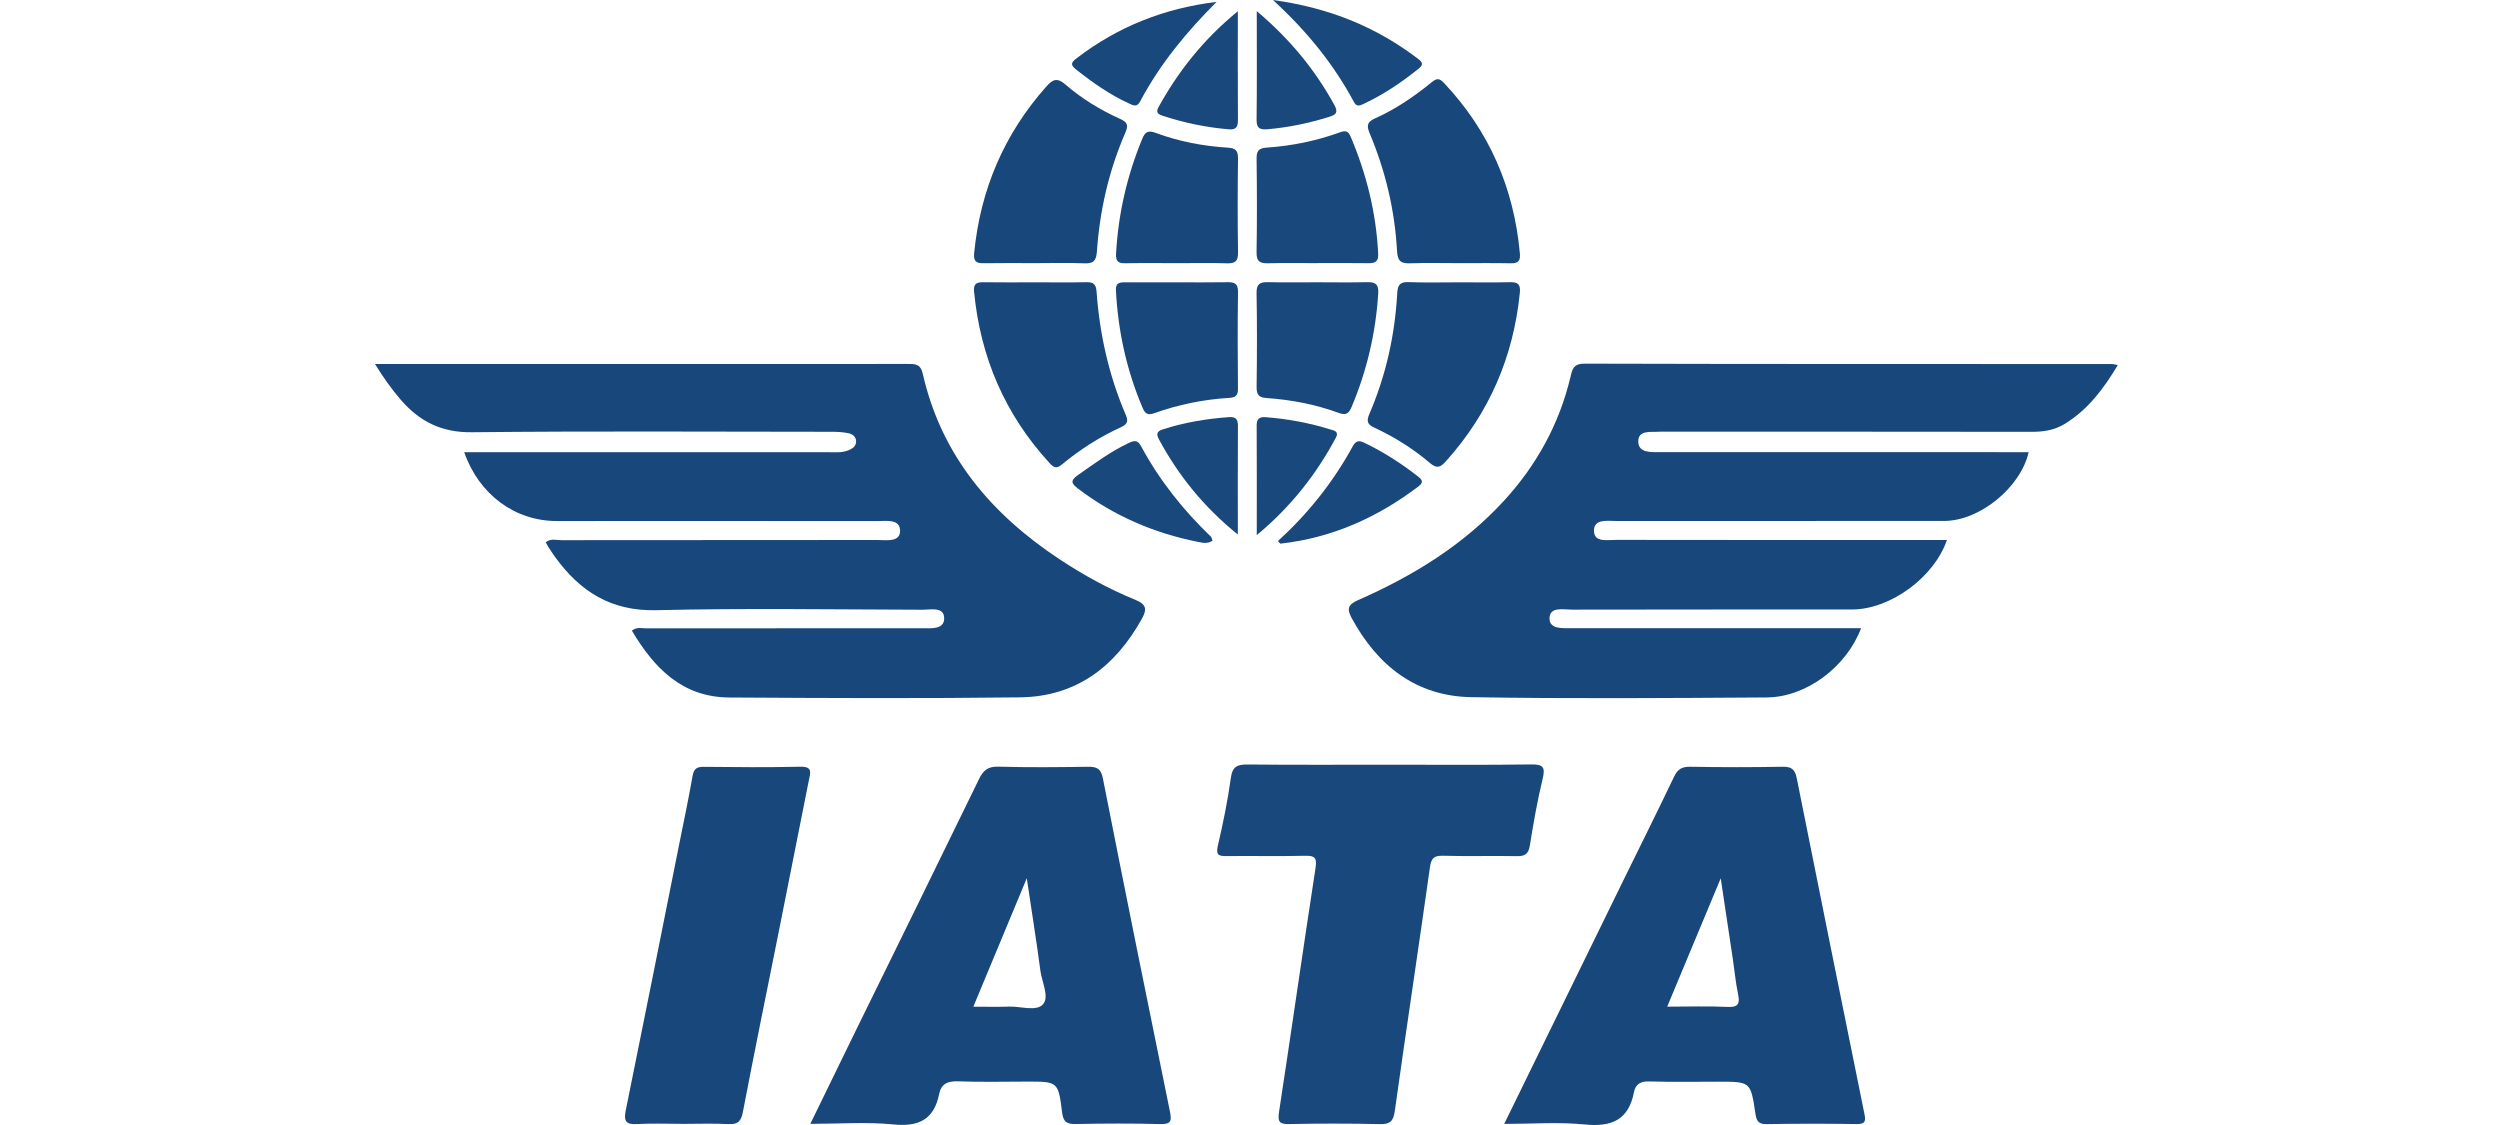
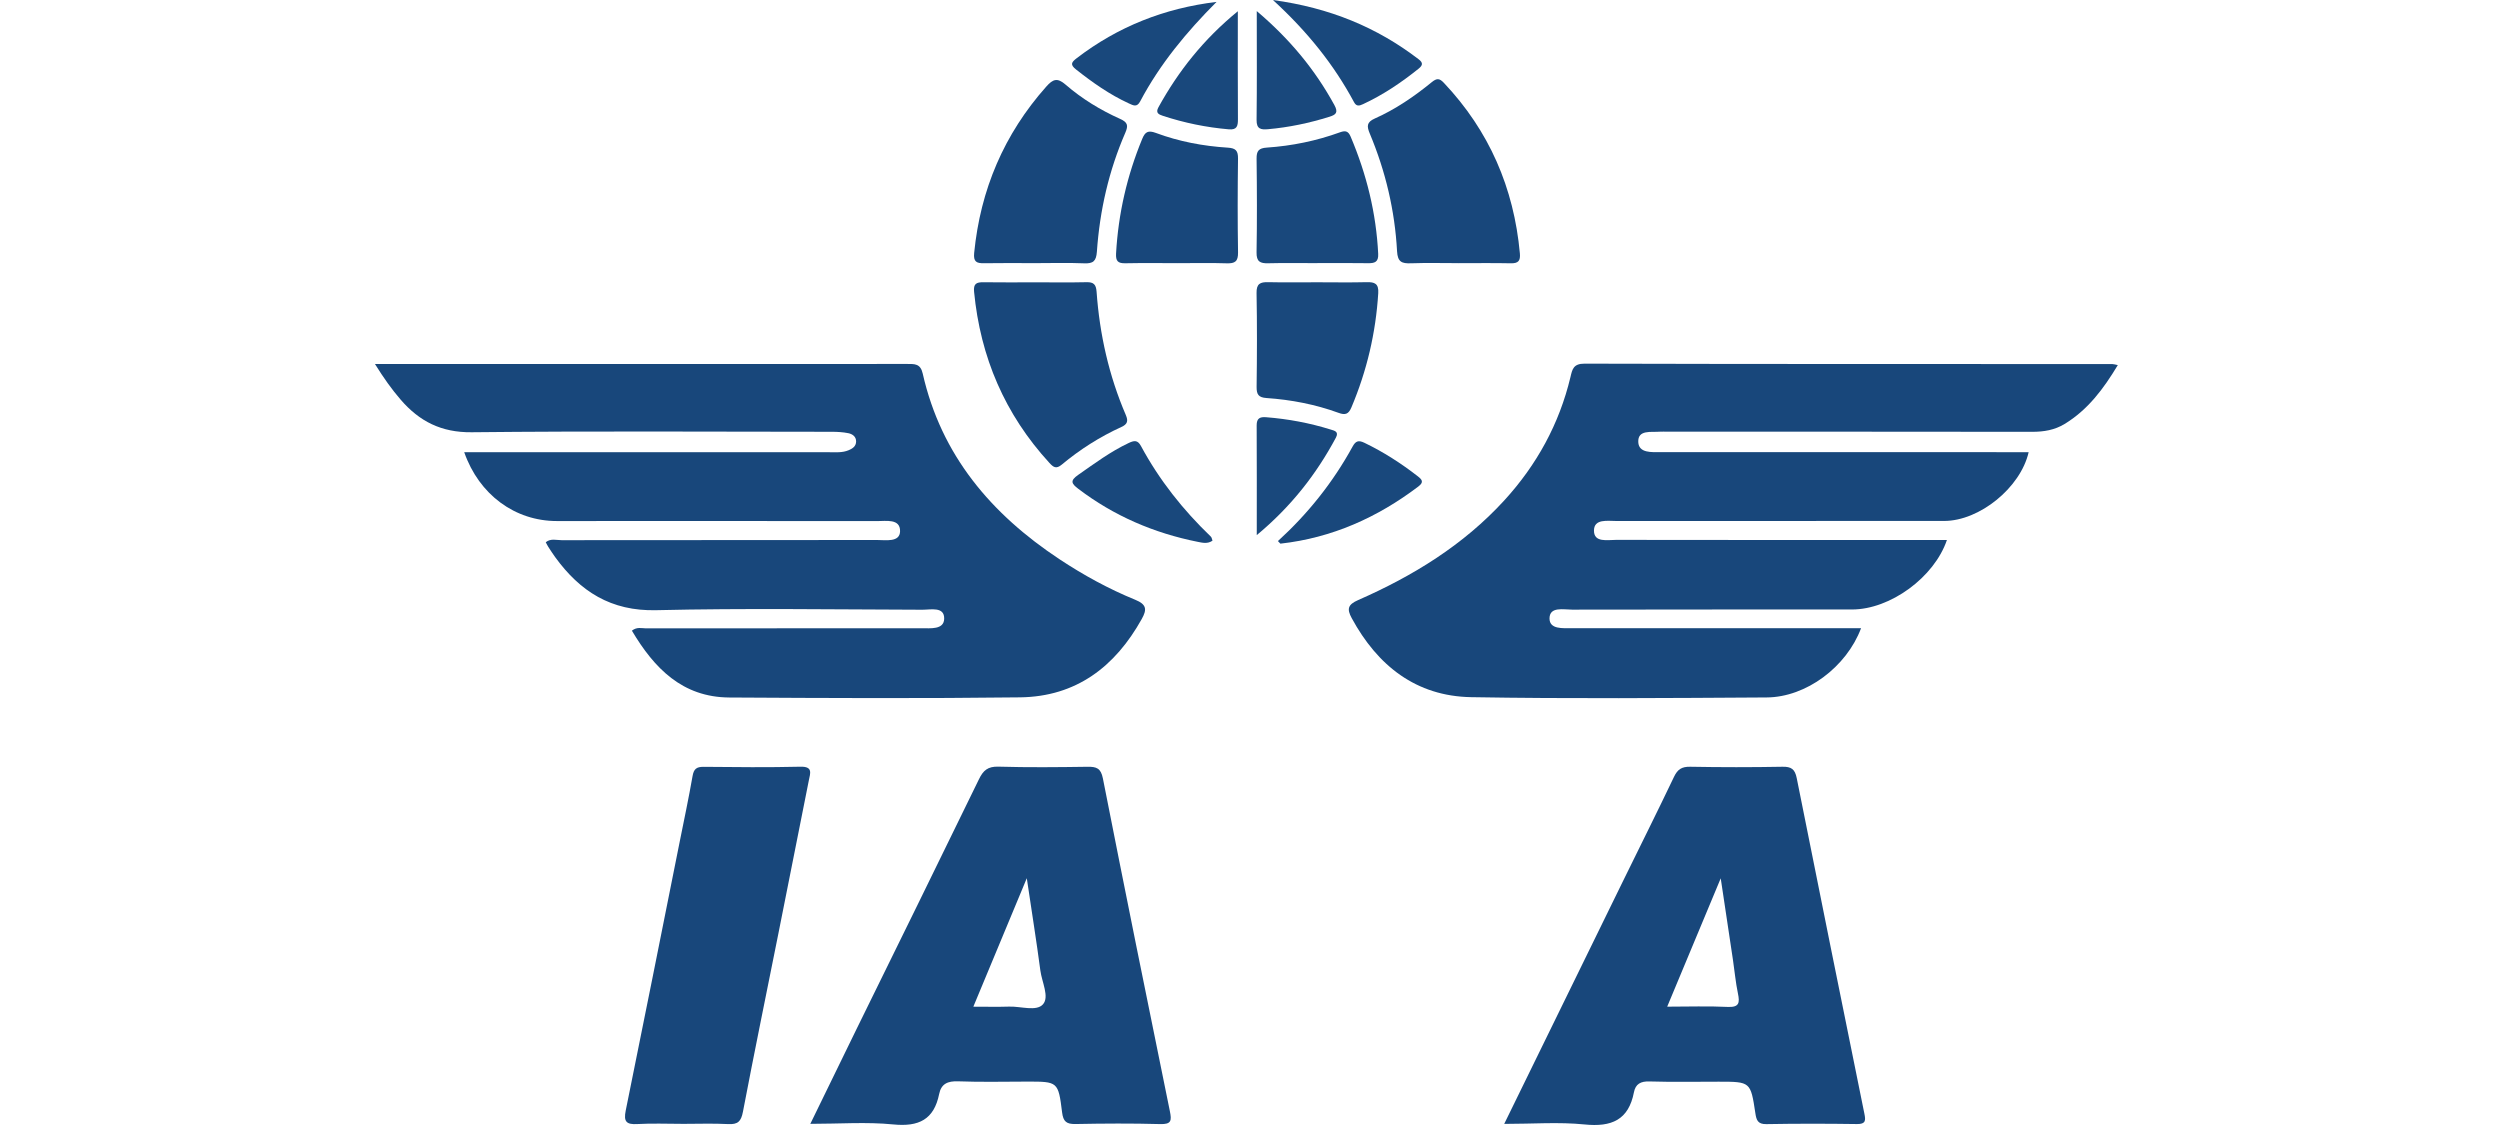
<svg xmlns="http://www.w3.org/2000/svg" width="180px" height="81px" viewBox="0 0 180 81" version="1.1">
  <title>IATA</title>
  <g id="IATA" stroke="none" stroke-width="1" fill="none" fill-rule="evenodd">
    <g transform="translate(27, 0)" fill-rule="nonzero">
      <path d="M0.004,26.21 C7.599,26.21 14.982,26.21 22.366,26.21 C27.684,26.21 33.001,26.212 38.319,26.205 C38.851,26.205 39.275,26.174 39.436,26.897 C40.766,32.78 44.364,37.009 49.281,40.263 C51.01,41.407 52.823,42.402 54.736,43.183 C55.576,43.526 55.58,43.896 55.206,44.568 C53.288,48.013 50.473,50.158 46.448,50.209 C39.47,50.296 32.489,50.263 25.509,50.22 C22.127,50.2 20.101,48.11 18.496,45.408 C18.864,45.118 19.203,45.242 19.511,45.242 C26.121,45.233 32.731,45.235 39.341,45.233 C39.995,45.233 40.955,45.348 40.981,44.559 C41.01,43.653 40.015,43.903 39.41,43.901 C33.021,43.883 26.631,43.783 20.245,43.934 C16.988,44.012 14.765,42.582 12.97,40.11 C12.797,39.871 12.637,39.623 12.475,39.374 C12.415,39.283 12.371,39.182 12.294,39.042 C12.65,38.749 13.065,38.893 13.435,38.893 C21.005,38.882 28.575,38.889 36.145,38.88 C36.785,38.88 37.787,39.06 37.805,38.253 C37.825,37.328 36.803,37.521 36.134,37.519 C28.453,37.51 20.772,37.512 13.092,37.515 C10.084,37.515 7.494,35.622 6.424,32.56 L7.532,32.56 C15.916,32.56 24.297,32.56 32.68,32.56 C33.159,32.56 33.642,32.609 34.101,32.416 C34.387,32.297 34.635,32.133 34.64,31.789 C34.644,31.43 34.371,31.25 34.083,31.19 C33.691,31.111 33.281,31.089 32.877,31.089 C24.237,31.084 15.594,31.031 6.954,31.122 C4.777,31.144 3.196,30.339 1.849,28.777 C1.201,28.025 0.63,27.225 3.15005012e-15,26.212 L0.004,26.21 Z" id="Path" fill="#18477B" />
      <path d="M106.996,45.233 C105.947,48.022 103.05,50.198 100.199,50.216 C93.108,50.26 86.017,50.318 78.928,50.196 C74.96,50.127 72.185,47.935 70.323,44.504 C69.966,43.845 70.04,43.533 70.787,43.205 C74.739,41.469 78.37,39.244 81.316,36.021 C83.652,33.465 85.266,30.523 86.073,27.15 C86.203,26.6 86.276,26.181 87.083,26.183 C99.749,26.219 112.417,26.207 125.083,26.212 C125.181,26.212 125.278,26.247 125.482,26.287 C124.456,27.994 123.33,29.506 121.648,30.528 C120.929,30.964 120.154,31.091 119.318,31.091 C110.567,31.077 101.813,31.082 93.062,31.082 C92.878,31.082 92.691,31.069 92.507,31.082 C91.88,31.135 90.918,30.92 90.956,31.827 C90.989,32.638 91.929,32.554 92.583,32.554 C101.039,32.558 109.496,32.556 117.952,32.556 C118.318,32.556 118.684,32.556 119.063,32.556 C118.48,35.112 115.525,37.508 112.978,37.508 C105.111,37.512 97.247,37.508 89.38,37.512 C88.739,37.512 87.773,37.337 87.766,38.195 C87.757,39.086 88.737,38.869 89.36,38.871 C96.93,38.884 104.5,38.88 112.072,38.88 C112.435,38.88 112.796,38.88 113.178,38.88 C112.262,41.573 109.097,43.881 106.348,43.883 C99.627,43.887 92.906,43.879 86.186,43.894 C85.569,43.894 84.576,43.657 84.565,44.519 C84.556,45.324 85.516,45.229 86.175,45.229 C92.747,45.229 99.321,45.229 105.894,45.229 C106.251,45.229 106.608,45.229 106.996,45.229 L106.996,45.233 Z" id="Path" fill="#18477B" />
      <path d="M31.343,80.917 C32.503,78.54 33.591,76.297 34.688,74.058 C37.623,68.078 40.569,62.102 43.482,56.11 C43.794,55.465 44.125,55.177 44.885,55.199 C47.024,55.261 49.165,55.239 51.304,55.208 C51.943,55.199 52.262,55.305 52.408,56.046 C53.982,64.037 55.598,72.019 57.229,79.999 C57.369,80.686 57.345,80.959 56.525,80.934 C54.496,80.877 52.466,80.89 50.438,80.93 C49.79,80.941 49.553,80.759 49.471,80.092 C49.196,77.871 49.163,77.875 46.971,77.875 C45.311,77.875 43.648,77.92 41.99,77.855 C41.241,77.827 40.769,78.028 40.62,78.766 C40.248,80.613 39.15,81.14 37.317,80.959 C35.395,80.768 33.438,80.917 31.346,80.917 L31.343,80.917 Z M43.081,72.482 C44.047,72.482 44.854,72.502 45.659,72.476 C46.499,72.447 47.627,72.846 48.097,72.307 C48.567,71.771 48.015,70.707 47.906,69.878 C47.627,67.767 47.29,65.666 46.929,63.232 C45.57,66.495 44.349,69.434 43.081,72.48 L43.081,72.482 Z" id="Shape" fill="#18477B" />
      <path d="M81.305,80.917 C84.224,74.947 87.052,69.164 89.885,63.381 C91.1,60.9 92.337,58.431 93.525,55.939 C93.784,55.394 94.081,55.195 94.693,55.206 C96.908,55.246 99.122,55.248 101.336,55.206 C101.981,55.192 102.236,55.387 102.363,56.017 C103.972,64.079 105.603,72.136 107.237,80.192 C107.335,80.668 107.337,80.939 106.707,80.932 C104.531,80.901 102.352,80.897 100.175,80.937 C99.552,80.948 99.459,80.635 99.386,80.15 C99.044,77.882 99.038,77.882 96.744,77.882 C95.083,77.882 93.421,77.915 91.76,77.864 C91.131,77.844 90.761,78.044 90.645,78.636 C90.258,80.642 89.03,81.158 87.094,80.961 C85.237,80.773 83.346,80.921 81.305,80.921 L81.305,80.917 Z M93.037,72.48 C94.589,72.48 95.988,72.429 97.382,72.498 C98.224,72.54 98.273,72.205 98.131,71.529 C97.965,70.738 97.894,69.924 97.774,69.122 C97.497,67.258 97.216,65.396 96.892,63.239 C95.549,66.46 94.334,69.375 93.039,72.478 L93.037,72.48 Z" id="Shape" fill="#18477B" />
-       <path d="M73.045,55.059 C76.443,55.059 79.839,55.088 83.235,55.039 C84.12,55.026 84.273,55.239 84.069,56.086 C83.687,57.662 83.408,59.264 83.151,60.867 C83.053,61.474 82.812,61.654 82.218,61.643 C80.447,61.61 78.673,61.665 76.902,61.614 C76.239,61.596 76.047,61.798 75.956,62.445 C75.131,68.291 74.247,74.127 73.429,79.972 C73.325,80.715 73.11,80.954 72.351,80.937 C70.175,80.886 67.994,80.89 65.817,80.932 C65.09,80.945 64.986,80.753 65.092,80.048 C65.985,74.213 66.814,68.368 67.712,62.536 C67.827,61.789 67.712,61.596 66.954,61.616 C65.072,61.663 63.188,61.616 61.306,61.638 C60.738,61.645 60.532,61.556 60.685,60.896 C61.06,59.28 61.397,57.651 61.621,56.008 C61.736,55.159 62.113,55.037 62.855,55.044 C66.251,55.079 69.649,55.059 73.045,55.059 L73.045,55.059 Z" id="Path" fill="#19487C" />
      <path d="M22.107,80.917 C21.036,80.917 19.963,80.87 18.895,80.932 C18.103,80.979 17.888,80.764 18.052,79.961 C19.362,73.529 20.641,67.089 21.929,60.65 C22.249,59.058 22.585,57.471 22.865,55.873 C22.953,55.363 23.155,55.208 23.656,55.212 C25.981,55.235 28.309,55.259 30.634,55.203 C31.552,55.181 31.335,55.687 31.239,56.174 C30.51,59.865 29.776,63.556 29.038,67.244 C28.185,71.511 27.307,75.776 26.491,80.052 C26.358,80.746 26.125,80.97 25.432,80.934 C24.328,80.877 23.217,80.919 22.109,80.919 L22.107,80.917 Z" id="Path" fill="#18477B" />
      <path d="M47.574,20.327 C48.791,20.327 50.01,20.347 51.227,20.318 C51.743,20.305 51.916,20.48 51.954,21.003 C52.173,24.077 52.843,27.052 54.062,29.889 C54.246,30.319 54.171,30.548 53.74,30.743 C52.189,31.45 50.757,32.361 49.449,33.451 C49.043,33.791 48.846,33.642 48.558,33.33 C45.353,29.836 43.588,25.715 43.134,21.007 C43.076,20.418 43.311,20.316 43.808,20.322 C45.062,20.34 46.317,20.329 47.572,20.327 L47.574,20.327 Z" id="Path" fill="#18477B" />
-       <path d="M78.075,20.327 C79.292,20.327 80.509,20.347 81.726,20.318 C82.304,20.305 82.49,20.482 82.428,21.085 C81.965,25.706 80.216,29.752 77.104,33.212 C76.727,33.631 76.474,33.777 75.962,33.343 C74.754,32.312 73.407,31.47 71.966,30.796 C71.456,30.559 71.363,30.346 71.598,29.798 C72.788,27.034 73.433,24.128 73.599,21.125 C73.633,20.524 73.788,20.289 74.422,20.313 C75.637,20.36 76.856,20.327 78.073,20.327 L78.075,20.327 Z" id="Path" fill="#18477B" />
      <path d="M47.507,18.946 C46.288,18.946 45.069,18.93 43.852,18.952 C43.304,18.963 43.078,18.848 43.14,18.21 C43.59,13.657 45.286,9.665 48.332,6.235 C48.817,5.688 49.13,5.579 49.728,6.098 C50.903,7.115 52.235,7.927 53.654,8.563 C54.19,8.805 54.25,9.033 54.024,9.554 C52.836,12.285 52.182,15.155 51.976,18.119 C51.927,18.808 51.708,18.986 51.054,18.959 C49.875,18.91 48.691,18.946 47.509,18.946 L47.507,18.946 Z" id="Path" fill="#18477B" />
      <path d="M78.019,18.946 C76.876,18.946 75.732,18.917 74.59,18.957 C73.936,18.981 73.63,18.87 73.588,18.09 C73.429,15.162 72.762,12.336 71.629,9.629 C71.407,9.099 71.383,8.8 71.988,8.532 C73.475,7.869 74.819,6.951 76.075,5.925 C76.45,5.619 76.638,5.624 76.962,5.969 C80.223,9.423 82.001,13.53 82.431,18.245 C82.479,18.775 82.322,18.968 81.781,18.957 C80.529,18.93 79.274,18.948 78.019,18.948 L78.019,18.946 Z" id="Path" fill="#18477B" />
      <path d="M67.856,20.324 C69.035,20.324 70.217,20.347 71.396,20.316 C71.981,20.3 72.276,20.424 72.234,21.105 C72.057,23.964 71.414,26.706 70.297,29.344 C70.09,29.829 69.851,29.9 69.377,29.725 C67.705,29.116 65.968,28.781 64.196,28.659 C63.611,28.619 63.469,28.404 63.476,27.85 C63.505,25.6 63.514,23.35 63.472,21.103 C63.458,20.426 63.735,20.302 64.316,20.316 C65.495,20.344 66.677,20.324 67.856,20.324 L67.856,20.324 Z" id="Path" fill="#19487C" />
-       <path d="M57.684,20.327 C58.901,20.327 60.118,20.342 61.335,20.32 C61.849,20.311 62.148,20.375 62.137,21.023 C62.102,23.346 62.113,25.671 62.133,27.994 C62.137,28.477 61.964,28.621 61.499,28.648 C59.65,28.759 57.844,29.129 56.101,29.752 C55.629,29.92 55.443,29.776 55.272,29.375 C54.117,26.669 53.499,23.842 53.346,20.907 C53.317,20.342 53.625,20.324 54.031,20.327 C55.248,20.333 56.465,20.329 57.682,20.327 L57.684,20.327 Z" id="Path" fill="#18477B" />
      <path d="M67.854,18.946 C66.675,18.946 65.495,18.924 64.316,18.955 C63.731,18.97 63.46,18.842 63.472,18.17 C63.511,15.922 63.503,13.675 63.474,11.427 C63.467,10.866 63.627,10.667 64.208,10.627 C66.014,10.505 67.785,10.143 69.488,9.523 C69.907,9.37 70.088,9.47 70.246,9.837 C71.392,12.54 72.088,15.344 72.23,18.283 C72.258,18.857 71.988,18.959 71.503,18.95 C70.288,18.93 69.071,18.943 67.854,18.943 L67.854,18.946 Z" id="Path" fill="#19487C" />
      <path d="M57.779,18.946 C56.525,18.946 55.272,18.93 54.018,18.955 C53.492,18.963 53.326,18.804 53.357,18.25 C53.517,15.388 54.148,12.644 55.241,9.997 C55.447,9.496 55.662,9.363 56.223,9.571 C57.888,10.192 59.632,10.52 61.403,10.631 C61.98,10.667 62.144,10.855 62.137,11.422 C62.108,13.672 62.102,15.922 62.139,18.17 C62.15,18.822 61.924,18.979 61.319,18.959 C60.14,18.919 58.958,18.948 57.779,18.948 L57.779,18.946 Z" id="Path" fill="#18477B" />
-       <path d="M64.653,0.002 C68.747,0.563 72.13,1.96 75.144,4.269 C75.475,4.522 75.441,4.704 75.136,4.948 C73.894,5.945 72.582,6.83 71.135,7.501 C70.875,7.621 70.665,7.681 70.492,7.359 C69.038,4.651 67.14,2.281 64.651,-3.15005012e-15 L64.653,0.002 Z" id="Path" fill="#19487C" />
+       <path d="M64.653,0.002 C68.747,0.563 72.13,1.96 75.144,4.269 C75.475,4.522 75.441,4.704 75.136,4.948 C73.894,5.945 72.582,6.83 71.135,7.501 C70.875,7.621 70.665,7.681 70.492,7.359 C69.038,4.651 67.14,2.281 64.651,-3.15005012e-15 Z" id="Path" fill="#19487C" />
      <path d="M60.592,0.137 C58.44,2.294 56.516,4.606 55.093,7.299 C54.855,7.747 54.598,7.592 54.279,7.446 C52.894,6.81 51.661,5.941 50.471,4.999 C50.03,4.651 50.145,4.478 50.524,4.189 C53.49,1.915 56.839,0.59 60.594,0.137 L60.592,0.137 Z" id="Path" fill="#19487C" />
      <path d="M65.01,38.958 C67.167,36.991 68.973,34.733 70.379,32.166 C70.6,31.76 70.798,31.669 71.239,31.882 C72.606,32.54 73.872,33.354 75.069,34.283 C75.379,34.524 75.546,34.706 75.125,35.025 C72.172,37.264 68.902,38.727 65.198,39.142 C65.176,39.144 65.147,39.093 65.012,38.958 L65.01,38.958 Z" id="Path" fill="#19487C" />
      <path d="M60.3,38.929 C59.938,39.179 59.572,39.077 59.231,39.011 C56.083,38.381 53.204,37.147 50.639,35.196 C50.141,34.817 50.028,34.613 50.626,34.194 C51.803,33.374 52.949,32.518 54.257,31.9 C54.647,31.716 54.906,31.66 55.148,32.11 C56.467,34.56 58.176,36.714 60.182,38.638 C60.249,38.701 60.257,38.822 60.3,38.931 L60.3,38.929 Z" id="Path" fill="#19487C" />
      <path d="M63.487,0.798 C65.886,2.833 67.688,5.025 69.077,7.568 C69.377,8.115 69.173,8.264 68.716,8.408 C67.273,8.86 65.806,9.17 64.296,9.303 C63.793,9.348 63.465,9.299 63.474,8.634 C63.505,6.107 63.487,3.58 63.487,0.798 L63.487,0.798 Z" id="Path" fill="#19487C" />
      <path d="M63.487,38.53 C63.487,35.75 63.496,33.19 63.48,30.63 C63.478,30.118 63.709,30.005 64.159,30.04 C65.744,30.164 67.295,30.455 68.811,30.927 C69.08,31.011 69.419,31.073 69.184,31.512 C67.77,34.15 65.968,36.466 63.487,38.528 L63.487,38.53 Z" id="Path" fill="#19487C" />
-       <path d="M62.124,38.488 C59.635,36.473 57.844,34.225 56.447,31.64 C56.23,31.237 56.301,31.053 56.717,30.918 C58.267,30.415 59.858,30.151 61.479,30.033 C61.953,29.998 62.133,30.162 62.131,30.65 C62.115,33.181 62.124,35.715 62.124,38.488 Z" id="Path" fill="#19487C" />
      <path d="M62.124,0.809 C62.124,3.575 62.115,6.08 62.131,8.587 C62.133,9.066 62.066,9.363 61.477,9.312 C59.854,9.173 58.271,8.847 56.726,8.339 C56.418,8.237 56.185,8.128 56.409,7.721 C57.841,5.125 59.643,2.84 62.124,0.809 Z" id="Path" fill="#19487C" />
    </g>
  </g>
</svg>